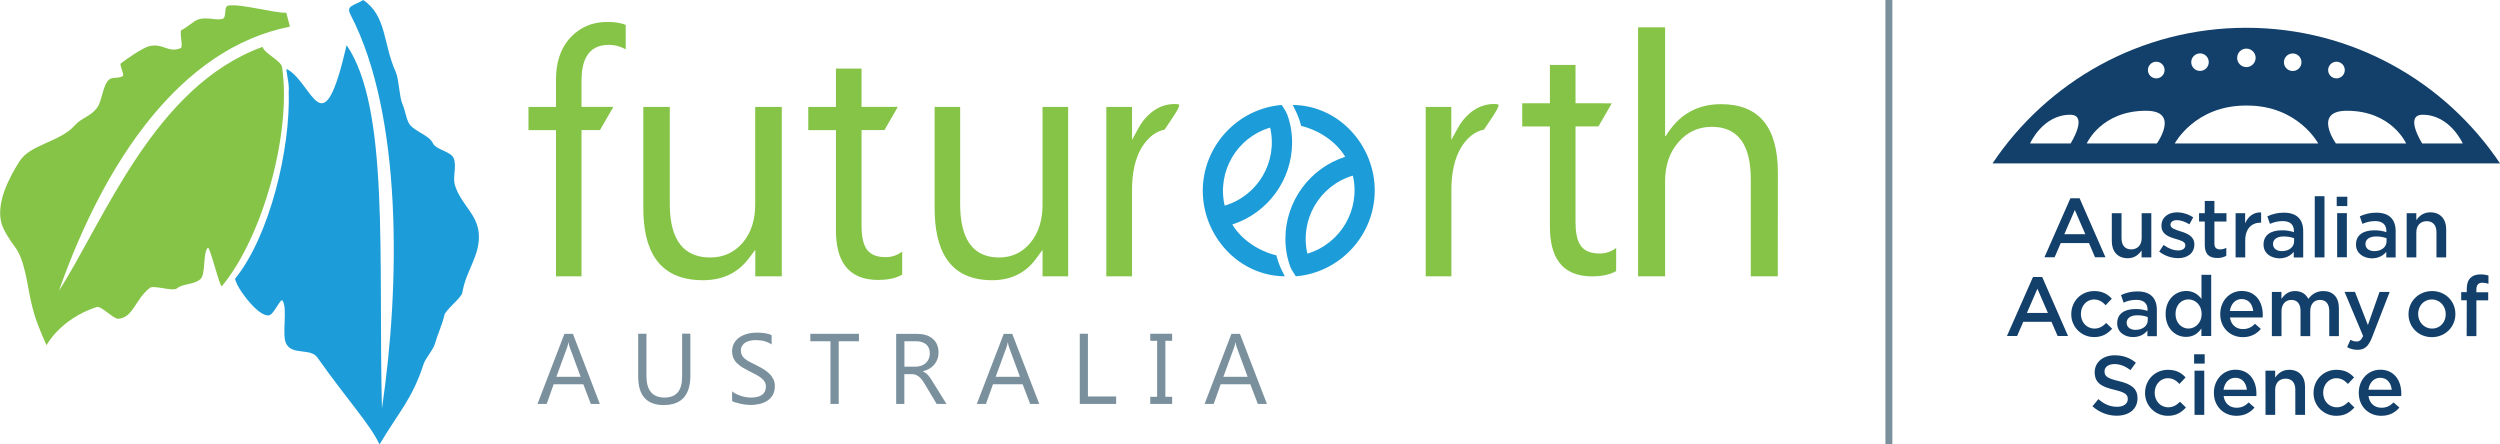
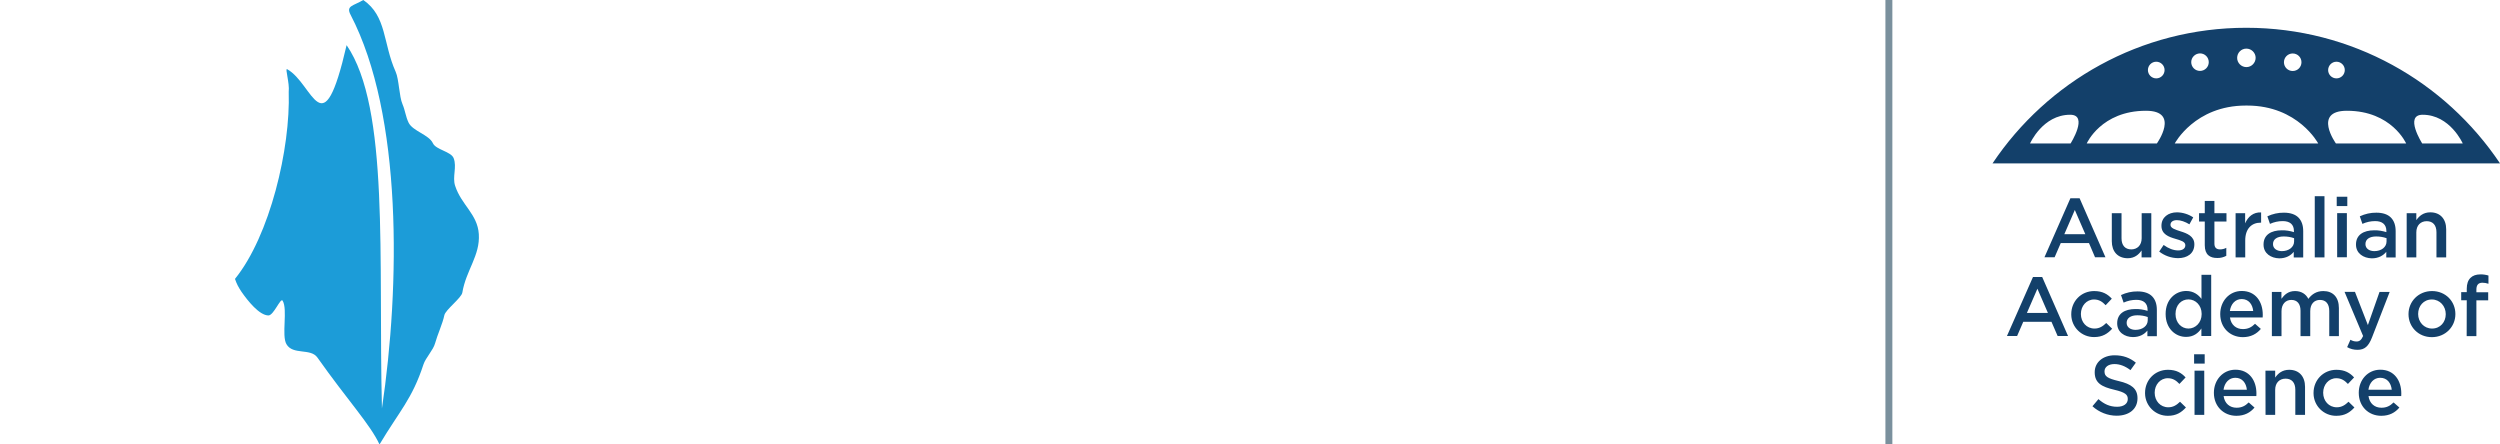
<svg xmlns="http://www.w3.org/2000/svg" id="CMYK" viewBox="0 0 2880 512">
  <style>
    .st0{fill:#85c446}.st1{fill:#1c9cd8}.st2{fill:#7a909d}.st3{fill:#13406a}
  </style>
  <g id="cmyk_horizontal_co-Brand">
-     <path class="st0" d="M53.6 397.7c-6.9-15.6-13.2-29.3-18-50.9-4.4-20-7.1-47.8-18.6-62.7-5.1-6.6-13.5-19.3-15.6-28-5.6-23.5 9.2-51.5 21-70.2 12.5-19.8 47-22.3 64-41.7 7.4-8.5 18.8-10.2 26-20.9 5.3-8 6.1-25.2 13.2-31.6 3.7-3.3 12.6-1 16.1-4.4 1.6-1.6-4.4-12.8-2.6-14.2 6-4.7 25.7-18.4 33.1-20 16-3.6 21.4 8.3 36.1 2.3 3-1.2-2.1-19.8.9-20.9 4.9-1.8 14.4-10.7 19.4-12.2 9.3-2.9 18.1 1 26.8-.3 6.9-1 1.4-14.6 7.8-15.6 14.4-2.3 52.1 8.7 66.6 8.3l4.2 16C208.2 55.5 120.6 185.3 67.8 335.2 120.6 252.6 178.1 99 302.5 54c2.2 7.9 21.3 15.6 22.5 23.6 11.1 76.2-22.7 196-69.4 252.1-2.1 2.6-14-46.9-16.2-44.4-6.1 7.1-2.1 30-8.4 36.1-6.9 6.7-20.4 5.1-27.1 10.8-4.7 3.9-26.8-4-31.2-.6-17.1 13.2-19.2 34.4-36.4 35.6-5.6.4-19.6-15.2-24.9-13.5-42.2 13.7-57.8 44-57.8 44z" />
    <path class="st1" d="M437.2 512c22.7-38.1 37.7-52.4 50.6-92.1 2.5-7.7 11.3-16.6 13.4-24.4 2.5-9.3 8.8-23 10.7-32.4 1.3-6.2 19.7-19.9 20.7-26 4.3-25.9 20.6-42.6 19-67.4-1.5-23.1-20.1-33.5-27.3-55.7-3.4-10.3 2.3-21.5-1.7-31.8-3-7.7-20.4-9.6-23.9-17.2-4.5-9.8-23.3-14-28-23.7-3.4-7-3.9-14-7-21.2-3.9-8.9-4-28.7-7.9-37.4-14.8-33.1-10.1-64-37.3-82.7-11.7 7-20.2 6.5-14.6 17.1 60 115.2 57.1 312.3 36.1 453.4-4.3-172.7 8.9-346-40.7-418.5-27.8 120.7-38 44.7-68.5 27.7-2.8-1.5 3 15.7 1.8 26.1 2.1 65.2-21.6 165.7-61.9 215.5.9 2.6 1.9 5.2 3.2 7.7 1.3 2.4 2.7 4.8 4.2 7 7.5 10.8 20.6 27.2 31.1 27.4 6.1.1 14.1-21 16.4-17 6.1 10.2-1.5 40 4.4 50.1 7.4 12.8 27.8 4.3 35.6 15.3 35.5 50.2 60.9 77.1 71.6 100.2z" />
-     <path class="st2" d="M691 465.3h-10.4l-8.6-22.6h-34.2l-8 22.6h-10.6l31-80.7h9.8l31 80.7zm-22.1-31.2l-12.7-34.4c-.6-1.8-1-3.6-1.2-5.4h-.2c-.3 1.8-.7 3.6-1.3 5.4l-12.6 34.4h28zM795.3 432.6c0 22.7-10.2 34-30.7 34-19.6 0-29.4-10.9-29.4-32.7v-49.4h9.5v48.7c0 16.5 7 24.8 20.9 24.8 13.5 0 20.2-8 20.2-24v-49.6h9.5v48.2zM843.4 462v-11.2c1.4 1.2 2.9 2.2 4.6 3 1.8.9 3.7 1.7 5.6 2.3 1.9.6 3.9 1.1 5.9 1.4 1.8.3 3.7.5 5.5.5 5.8 0 10.2-1.1 13-3.2s4.3-5.3 4.3-9.3c.1-2-.4-4-1.4-5.7-1-1.7-2.4-3.2-4-4.4-1.9-1.5-3.9-2.7-6-3.8-2.3-1.2-4.8-2.5-7.5-3.9s-5.4-2.9-7.9-4.3c-2.3-1.4-4.4-3-6.4-4.9-1.8-1.7-3.2-3.8-4.2-6-2.3-5.6-2-12.1.9-17.4 1.6-2.7 3.8-5 6.4-6.7 2.8-1.8 5.8-3.1 9-3.9 3.4-.9 6.8-1.3 10.3-1.3 7.9 0 13.7 1 17.4 2.9v10.7c-4.8-3.3-10.9-5-18.3-5-2.1 0-4.2.2-6.2.6-1.9.4-3.8 1.1-5.5 2.1-1.6.9-2.9 2.2-3.9 3.8-1.1 1.7-1.6 3.6-1.5 5.6 0 1.8.4 3.7 1.2 5.3.8 1.6 2 3 3.4 4.1 1.7 1.4 3.6 2.6 5.6 3.6 2.2 1.2 4.7 2.4 7.5 3.8s5.6 2.9 8.2 4.5c2.5 1.5 4.7 3.2 6.8 5.2 1.9 1.8 3.5 4 4.7 6.4 1.2 2.5 1.8 5.2 1.7 8 .1 3.5-.7 7-2.3 10.1-1.5 2.7-3.7 5-6.3 6.7-2.8 1.8-5.9 3.1-9.1 3.8-3.6.8-7.3 1.2-10.9 1.1-1.6 0-3.2-.1-4.7-.3-1.9-.2-3.8-.5-5.7-.9-1.9-.4-3.7-.9-5.5-1.5-2-.3-3.4-1-4.7-1.8zM989.5 393.1h-23.3v72.2h-9.5v-72.2h-23.2v-8.6h56v8.6zM1090.3 465.3H1079l-13.5-22.6c-1.1-1.9-2.3-3.7-3.6-5.4-1-1.3-2.2-2.6-3.6-3.6-1.2-.9-2.5-1.6-3.9-2.1-1.5-.5-3.2-.7-4.8-.6h-7.8v34.3h-9.4v-80.7h24.1c3.3 0 6.6.4 9.8 1.3 2.8.8 5.5 2.2 7.8 4 2.2 1.8 4 4.1 5.2 6.7 1.3 3 1.9 6.2 1.9 9.4 0 2.6-.4 5.3-1.3 7.7-.8 2.3-2 4.4-3.6 6.3-1.6 1.9-3.5 3.5-5.6 4.7-2.3 1.3-4.8 2.3-7.4 3v.3c1.3.5 2.4 1.2 3.5 2 1 .8 2 1.7 2.8 2.8 1 1.1 1.9 2.3 2.7 3.6.9 1.3 1.9 2.9 2.9 4.6l15.1 24.3zm-48.4-72.2v29.3h12.8c2.2 0 4.4-.3 6.6-1.1 1.9-.7 3.7-1.7 5.2-3.1 1.5-1.4 2.7-3 3.4-4.9.9-2.1 1.3-4.3 1.2-6.5 0-4.3-1.4-7.7-4.2-10.1-2.8-2.4-6.8-3.6-12.1-3.6h-12.9zM1197.2 465.3h-10.5l-8.6-22.6h-34.2l-8.1 22.6h-10.5l31-80.7h9.8l31.1 80.7zm-22.2-31.2l-12.7-34.4c-.6-1.8-1-3.6-1.2-5.4h-.2c-.3 1.8-.7 3.6-1.3 5.4l-12.6 34.4h28zM1285.8 465.3h-41.9v-80.8h9.4v72.2h32.5v8.6zM1350.3 384.5v8.1h-7.8v64.5h7.8v8.2h-25.2v-8.2h7.9v-64.5h-7.9v-8.1h25.2zM1459.5 465.3H1449l-8.6-22.6h-34.2l-8 22.6h-10.5l30.9-80.7h9.8l31.1 80.7zm-22.2-31.2l-12.7-34.4c-.6-1.8-1-3.6-1.2-5.4h-.2c-.3 1.8-.7 3.6-1.3 5.4l-12.6 34.4h28z" />
-     <path class="st1" d="M1480.1 318.3c-53.8-.5-94.5-47-94.5-98.5s40-94.7 90.9-98.9c6.5 9.7 7 11.5 9.9 23 1.4 6.6 2.1 13.4 2.1 20.2 0 43.1-27.9 81.3-68.9 94.5 10.4 17.4 30.3 30.7 50.7 35.5 3.3 12 5.3 15.2 9.8 24.2zM1463.2 147c-38.5 11.4-61.4 50.8-52.4 89.9 38.5-11.4 61.4-50.8 52.4-89.9z" />
-     <path class="st1" d="M1489.2 120.9c53.8.6 94.5 47 94.5 98.5s-40 94.7-90.9 98.9c-6.5-9.7-7-11.5-9.9-23-1.4-6.6-2.1-13.4-2.1-20.2 0-43.1 27.9-81.3 68.9-94.5-10.4-17.4-30.3-30.7-50.7-35.5-3.3-11.9-5.3-15.2-9.8-24.2zm16.9 171.3c38.4-11.5 61.4-50.8 52.4-89.9-38.5 11.4-61.4 50.8-52.4 89.9z" />
-     <path class="st0" d="M720.8 56.8V28.7c-6.5-2.8-14.5-3.4-21.5-3.4-16.5 0-30.6 5.7-42 17.8-12.5 13.3-16.8 30.7-16.8 48.5v31.6h-31.7v26.7h31.7v168.4h29.4V149.8h21.3l15.4-26.7h-36.7v-30c0-21.3 6.1-41.4 31.2-41.4 6.9-.1 13.7 1.7 19.7 5.1zM1201 318.3h29.5V123.2H1201v112.4c0 16-3.6 31.6-14 44.1-9.3 11.2-21.3 16.9-35.9 16.9-36.7 0-45-31-45-61.7V123.2h-29.4v116.6c0 45.5 14.8 83 66.2 83 21.2 0 38.4-7.9 50.9-25.1l7.2-9.9v30.5zM1304.1 123.2h-29.6v195.1h29.6v-99.4c0-17.5 2.7-36.6 12.7-51.4 6.1-9 14.1-16 24.8-18.2 4.3-6.5 18.3-26 16.8-28.6-.5-.8-4.2-.9-5-.9-11.2 0-20.8 4.1-29.1 11.5-5.2 4.6-9.5 10.2-12.8 16.3l-7.4 13.6v-38zM1672 123.2h-29.6v195.1h29.6v-99.4c0-17.5 2.8-36.6 12.7-51.4 6.1-9 14.1-16 24.8-18.2 4.3-6.5 18.3-26 16.8-28.6-.5-.8-4.2-.9-5-.9-11.2 0-20.8 4.1-29.1 11.5-5.2 4.6-9.5 10.2-12.8 16.3l-7.5 13.6v-38zM2048 318.3h-31.1V206.6c0-40.4-15-60.5-45-60.5-15.1 0-27.9 5.8-38.2 17.5s-15.5 26.7-15.5 45v109.7h-31.1V31.5h31.1v125.2h.8c14.8-24.5 36-36.7 63.6-36.7 43.7 0 65.5 26.3 65.5 78.9l-.1 119.4zM1861.8 312.3v-26.7c-5.5 4.3-12.3 6.6-19.3 6.4-7.9 0-16.1-1.8-21.1-8.4-5.5-7.2-6.4-19.1-6.4-28v-110h26.4l15.4-26.6H1815V74.8h-29.5V119h-31.9v26.7h31.9v115.5c0 33.3 12.3 57.2 48.7 57.2 9.3-.1 19.5-1.4 27.6-6.1zM1039.3 316.4v-26.6c-5.5 4.3-12.3 6.6-19.3 6.4-7.9 0-16.1-1.8-21.1-8.4-5.5-7.2-6.4-19.1-6.4-28v-110h26.4l15.4-26.7h-41.8V79H963v44.2h-31.9v26.7H963v115.4c0 33.3 12.3 57.2 48.7 57.2 9.3 0 19.5-1.4 27.6-6.1zM870 318.3h30.6V123.2H870v112.4c0 16-3.8 31.6-14.5 44.1-9.7 11.2-22.1 16.9-37.2 16.9-38.1 0-46.7-31-46.7-61.7V123.2h-30.5v116.6c0 45.5 15.3 83 68.7 83 22 0 39.8-7.9 52.8-25.1l7.5-9.9v30.5h-.1z" />
    <path class="st3" d="M2587.7 32c-121.8 0-229.2 62-292.3 156.2H2880C2816.9 94 2709.6 32 2587.7 32zm103.9 39.1c5.3 0 9.6 4.3 9.6 9.6s-4.3 9.6-9.6 9.6-9.6-4.3-9.6-9.6c.1-5.3 4.3-9.6 9.6-9.6zm-50.4-9.5c5.6 0 10.1 4.5 10.1 10.1s-4.5 10.1-10.1 10.1-10.1-4.5-10.1-10.1 4.5-10.1 10.1-10.1zm-53.4-5.6c5.9 0 10.7 4.8 10.7 10.6s-4.8 10.7-10.6 10.7c-5.9 0-10.7-4.8-10.7-10.6 0-5.9 4.7-10.7 10.6-10.7zm-53.4 5.5c5.6 0 10.1 4.5 10.1 10.1s-4.5 10.1-10.1 10.1-10.1-4.5-10.1-10.1c0-5.5 4.5-10 10.1-10.1zm-50.4 9.6c5.3 0 9.6 4.3 9.6 9.6s-4.3 9.6-9.6 9.6-9.6-4.3-9.6-9.6 4.3-9.6 9.6-9.6zm-98.7 94.2h-46.7s14.6-33.1 46.2-33.1c21.6-.1.5 33.1.5 33.1zm99.4 0h-80.8s16.6-37.7 68.3-37.7c39.6 0 12.5 37.7 12.5 37.7zm20.6 0s23.1-43.7 81.9-43.7h1.5c58.8 0 81.9 43.7 81.9 43.7h-165.3zm185.7 0s-27.1-37.7 12.6-37.7c51.7 0 68.3 37.7 68.3 37.7H2691zm99.4 0s-21.1-33.1.5-33.1c31.6 0 46.2 33.1 46.2 33.1h-46.7zM2385.1 228.4h10.6l29.8 68h-12l-7-16.4H2374l-7.1 16.4h-11.7l29.9-68zm17.2 41.4l-12.1-27.9-12.1 27.9h24.2zM2432.8 277.9v-32.3h11.2v29c0 8.1 4.2 12.7 11.2 12.7s12-4.8 12-12.9v-28.8h11.1v50.9h-11.2v-8c-3.3 4.8-8.1 9-16 9-11.6-.1-18.3-7.8-18.3-19.6zM2487.4 289.8l5.1-7.6c5.6 4.1 11.4 6.3 16.8 6.3 5.1 0 8.2-2.3 8.2-5.9v-.2c0-4.1-5.5-5.5-11.5-7.3-7.5-2.2-16-5.2-16-14.9v-.2c0-9.6 7.8-15.4 17.9-15.4 6.6.1 13.1 2.1 18.7 5.8l-4.4 8c-4.9-3-10.1-4.8-14.4-4.8-4.7 0-7.4 2.2-7.4 5.3v.2c0 3.8 5.5 5.4 11.6 7.4 7.4 2.3 15.9 5.6 15.9 14.8v.2c0 10.6-8.3 15.9-18.8 15.9-8-.1-15.5-2.8-21.7-7.6zM2539.9 282.5v-27.3h-6.6v-9.6h6.6v-14.1h11.1v14.1h13.9v9.6H2551v25.5c0 4.6 2.4 6.6 6.5 6.6 2.5 0 5-.6 7.2-1.8v9.2c-3.2 1.7-6.7 2.6-10.3 2.5-8.5.1-14.5-3.7-14.5-14.7zM2575.3 245.6h11.1v11.7c3.3-7.7 9.4-13 18.4-12.6v11.8h-.6c-10.3 0-17.7 6.9-17.7 20.5v19.5h-11.1v-50.9zM2607.6 281.8v-.2c0-11 8.6-16.3 21.1-16.3 4.7-.1 9.4.7 13.9 2.1v-1.3c0-7.4-4.5-11.4-12.9-11.4-5.1 0-10.1 1.1-14.7 3.2l-3-8.7c6-2.8 12.5-4.3 19.1-4.2 7.5 0 13.2 2 16.8 5.7s5.4 8.9 5.4 15.6v30.3h-10.9v-6.5c-3.4 4.2-8.8 7.5-16.7 7.5-9.5-.2-18.1-5.6-18.1-15.8zm35.2-3.7v-3.7c-3.9-1.4-7.9-2-12-2-7.7 0-12.3 3.3-12.3 8.7v.2c0 5.1 4.6 8 10.2 8 8 0 14.1-4.6 14.1-11.2zM2666.6 226h11.2v70.5h-11.2V226zM2691.9 226.6h12.2v10.8h-12.2v-10.8zm.5 18.9h11.2v50.9h-11.2v-50.9zM2714.1 281.8v-.2c0-11 8.6-16.3 21.1-16.3 4.7-.1 9.4.7 13.9 2.1v-1.3c0-7.4-4.6-11.4-12.9-11.4-5.1 0-10.1 1.1-14.7 3.2l-3-8.7c6-2.8 12.5-4.3 19.1-4.2 7.5 0 13.2 2 16.8 5.7s5.4 8.9 5.4 15.6v30.3H2749v-6.5c-3.4 4.2-8.8 7.5-16.7 7.5-9.5-.2-18.2-5.6-18.2-15.8zm35.2-3.7v-3.7c-3.9-1.4-7.9-2-12-2-7.7 0-12.3 3.3-12.3 8.7v.2c0 5.1 4.6 8 10.2 8 8.1 0 14.1-4.6 14.1-11.2zM2772.5 245.6h11.1v8c3.3-4.8 8.2-9 16.1-9 11.5 0 18.3 7.7 18.3 19.6v32.3h-11.2v-29c0-8.1-4.1-12.7-11.2-12.7s-12 4.8-12 12.9v28.8h-11.1v-50.9zM2342 319.1h10.6l29.8 68h-12l-7.1-16.4h-32.5l-7.1 16.4H2312l30-68zm17.2 41.4l-12.1-27.9-12.1 27.9h24.2zM2386.1 362v-.2c0-14.5 11.1-26.5 26.4-26.5 9.6 0 15.6 3.6 20.3 8.8l-7.1 7.5c-3.6-3.8-7.4-6.6-13.4-6.6-8.7 0-15.1 7.5-15.1 16.6v.2c0 9.3 6.5 16.7 15.7 16.7 5.6 0 9.6-2.6 13.5-6.4l6.8 6.6c-5.1 5.6-11 9.6-20.8 9.6-14.4.1-26.1-11.4-26.3-25.7v-.6zM2439 372.5v-.2c0-11 8.6-16.3 21.1-16.3 4.7-.1 9.4.7 13.9 2.1v-1.3c0-7.4-4.6-11.4-12.9-11.4-5.1 0-10.1 1.1-14.7 3.2l-3-8.7c6-2.8 12.5-4.3 19.1-4.2 7.5 0 13.2 2 16.8 5.7s5.4 8.9 5.4 15.6v30.3h-10.9v-6.5c-3.4 4.2-8.8 7.5-16.7 7.5-9.5-.1-18.1-5.6-18.1-15.8zm35.2-3.6v-3.7c-3.9-1.4-7.9-2-12-2-7.7 0-12.3 3.3-12.3 8.7v.1c0 5.1 4.6 8 10.2 8 8 0 14.1-4.5 14.1-11.1zM2494.8 361.8v-.2c0-16.8 11.5-26.4 23.7-26.4 8.5 0 13.9 4.3 17.6 9.1v-27.7h11.2v70.5H2536v-8.7c-3.8 5.5-9.2 9.7-17.6 9.7-12 .1-23.6-9.4-23.6-26.3zm41.5 0v-.2c0-10-7.1-16.7-15.2-16.7s-14.9 6.4-14.9 16.7v.2c0 10.1 6.9 16.7 14.9 16.7s15.2-6.7 15.2-16.7zM2557.7 361.9v-.2c0-14.6 10.3-26.5 24.8-26.5 16.1 0 24.2 12.6 24.2 27.3 0 1 0 2-.1 3.2h-37.7c1.2 8.6 7.2 13.4 14.9 13.4 5.9 0 10-2.1 14-6.1l6.7 5.9c-4.9 5.8-11.5 9.5-20.9 9.5-14.6-.1-25.9-10.8-25.9-26.5zm38-3.6c-.8-7.8-5.3-13.8-13.3-13.8-7.3 0-12.5 5.7-13.6 13.8h26.9zM2617.1 336.3h11.1v7.9c3.4-4.6 7.8-8.9 15.7-8.9 7.4 0 12.6 3.6 15.3 9 4.1-5.4 9.4-9 17.3-9 11.1 0 17.9 7.1 17.9 19.6v32.3h-11.1v-29c0-8.3-4-12.7-10.7-12.7-6.5 0-11.2 4.5-11.2 12.9v28.8h-11.2V358c0-8.1-3.9-12.5-10.6-12.5s-11.3 5-11.3 13v28.7h-11.1v-50.9zM2741.2 336.3h11.7l-20.3 52.3c-4.1 10.5-8.6 14.4-16.8 14.4-4.2 0-8.3-1-11.9-3.1l3.8-8.5c2.1 1.3 4.5 2 7 2 3.4 0 5.5-1.6 7.6-6.3l-21.4-50.9h12l14.9 38.3 13.4-38.2zM2774.6 362v-.2c0-14.5 11.5-26.5 27.1-26.5s26.9 11.8 26.9 26.4v.2c0 14.5-11.5 26.5-27.1 26.5s-26.9-11.9-26.9-26.4zm42.9 0v-.2c0-9.1-6.7-16.8-16-16.8-9.6 0-15.8 7.6-15.8 16.6v.2c0 9.1 6.7 16.7 16 16.7 9.6 0 15.8-7.5 15.8-16.5zM2841.7 345.9h-6.4v-9.4h6.4v-3.8c0-5.7 1.5-9.9 4.3-12.6 2.6-2.6 6.4-4 11.3-4 3.2-.1 6.3.4 9.4 1.3v9.5c-2.3-.8-4.6-1.2-7-1.2-4.6 0-6.9 2.5-6.9 8v3h13.6v9.3h-13.6v41.2h-11.2l.1-41.3zM2410.5 468l6.9-8.2c6.5 5.7 13.1 8.8 21.5 8.8 7.5 0 12.3-3.5 12.3-8.8v-.2c0-4.9-2.8-7.6-15.5-10.6-14.6-3.4-22.6-7.8-22.6-20.1v-.2c0-11.4 9.6-19.4 22.9-19.4 9.9 0 17.6 2.9 24.5 8.5l-6.2 8.6c-6-4.6-12.2-7-18.5-7-7.1 0-11.4 3.6-11.4 8.3v.3c0 5.4 3.2 7.9 16.4 11 14.4 3.4 21.6 8.6 21.6 19.7v.2c0 12.5-9.9 20-24 20-10.2 0-20.2-3.9-27.9-10.9zM2471.1 452.7v-.2c0-14.5 11.1-26.5 26.4-26.5 9.6 0 15.6 3.6 20.3 8.8l-7.1 7.5c-3.6-3.8-7.4-6.6-13.4-6.6-8.7 0-15.1 7.5-15.1 16.6v.2c0 9.3 6.5 16.7 15.7 16.7 5.6 0 9.6-2.6 13.5-6.4l6.8 6.6c-5.1 5.6-11 9.6-20.8 9.6-14.4.1-26.1-11.4-26.3-25.7v-.6zM2527.6 408.1h12.2v10.8h-12.2v-10.8zm.5 18.9h11.2v50.9h-11.2V427zM2550.4 452.6v-.2c0-14.6 10.3-26.5 24.8-26.5 16.1 0 24.2 12.6 24.2 27.3 0 1 0 2-.1 3.1h-37.7c1.2 8.6 7.2 13.4 14.9 13.4 5.9 0 10-2.1 14-6.1l6.7 5.9c-4.9 5.8-11.5 9.5-20.9 9.5-14.5 0-25.9-10.7-25.9-26.4zm38-3.6c-.8-7.8-5.3-13.8-13.3-13.8-7.3 0-12.5 5.7-13.6 13.8h26.9zM2609.8 427h11.2v8c3.3-4.8 8.2-9 16.1-9 11.5 0 18.3 7.7 18.3 19.6v32.3h-11.2v-29c0-8.1-4.1-12.7-11.2-12.7s-12 4.8-12 12.9v28.8h-11.1l-.1-50.9zM2665.2 452.7v-.2c0-14.5 11.1-26.5 26.4-26.5 9.6 0 15.6 3.6 20.3 8.8l-7.1 7.5c-3.6-3.8-7.4-6.6-13.4-6.6-8.7 0-15.1 7.5-15.1 16.6v.2c0 9.3 6.5 16.7 15.7 16.7 5.6 0 9.6-2.6 13.5-6.4l6.8 6.6c-5.1 5.6-11 9.6-20.8 9.6-14.3.2-26.1-11.3-26.3-25.6v-.7zM2717.3 452.6v-.2c0-14.6 10.3-26.5 24.8-26.5 16.1 0 24.2 12.6 24.2 27.3 0 1 0 2-.1 3.1h-37.7c1.2 8.6 7.2 13.4 14.9 13.4 5.9 0 10-2.1 14-6.1l6.7 5.9c-4.9 5.8-11.5 9.5-20.9 9.5-14.6 0-25.9-10.7-25.9-26.4zm38-3.6c-.8-7.8-5.3-13.8-13.3-13.8-7.3 0-12.5 5.7-13.6 13.8h26.9z" />
    <path class="st2" d="M2172 0h8v512h-8z" />
  </g>
</svg>